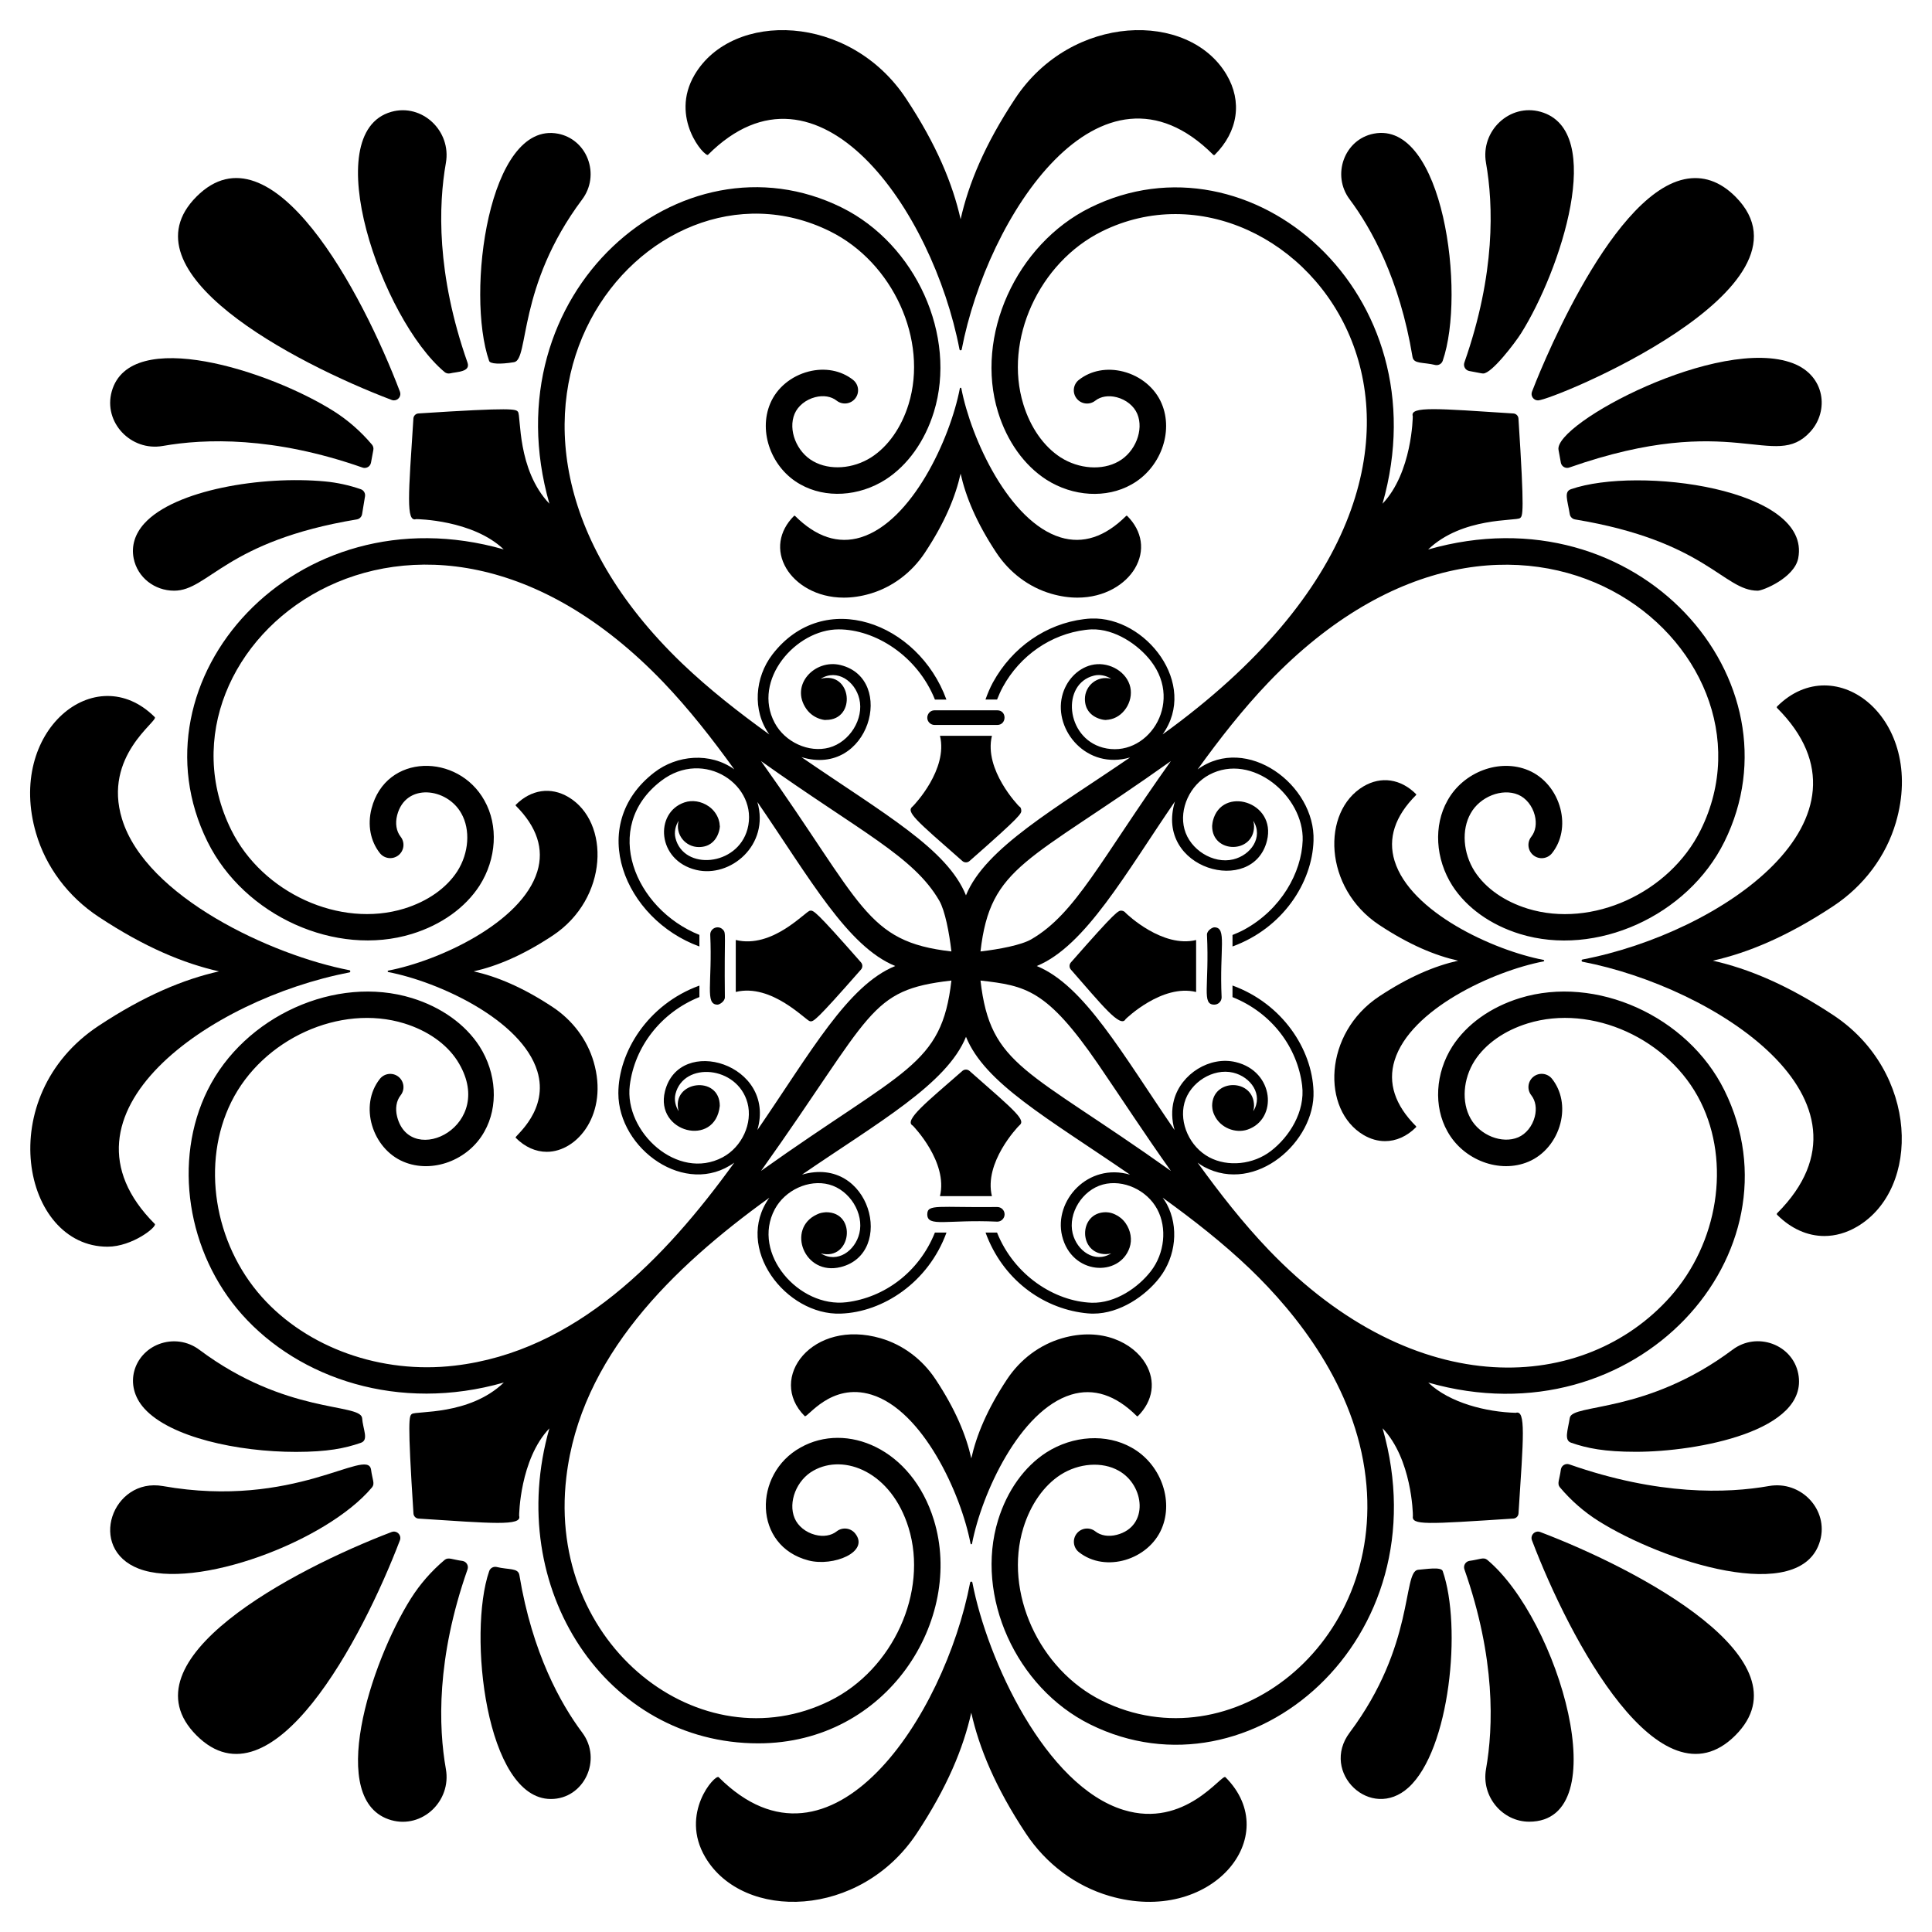
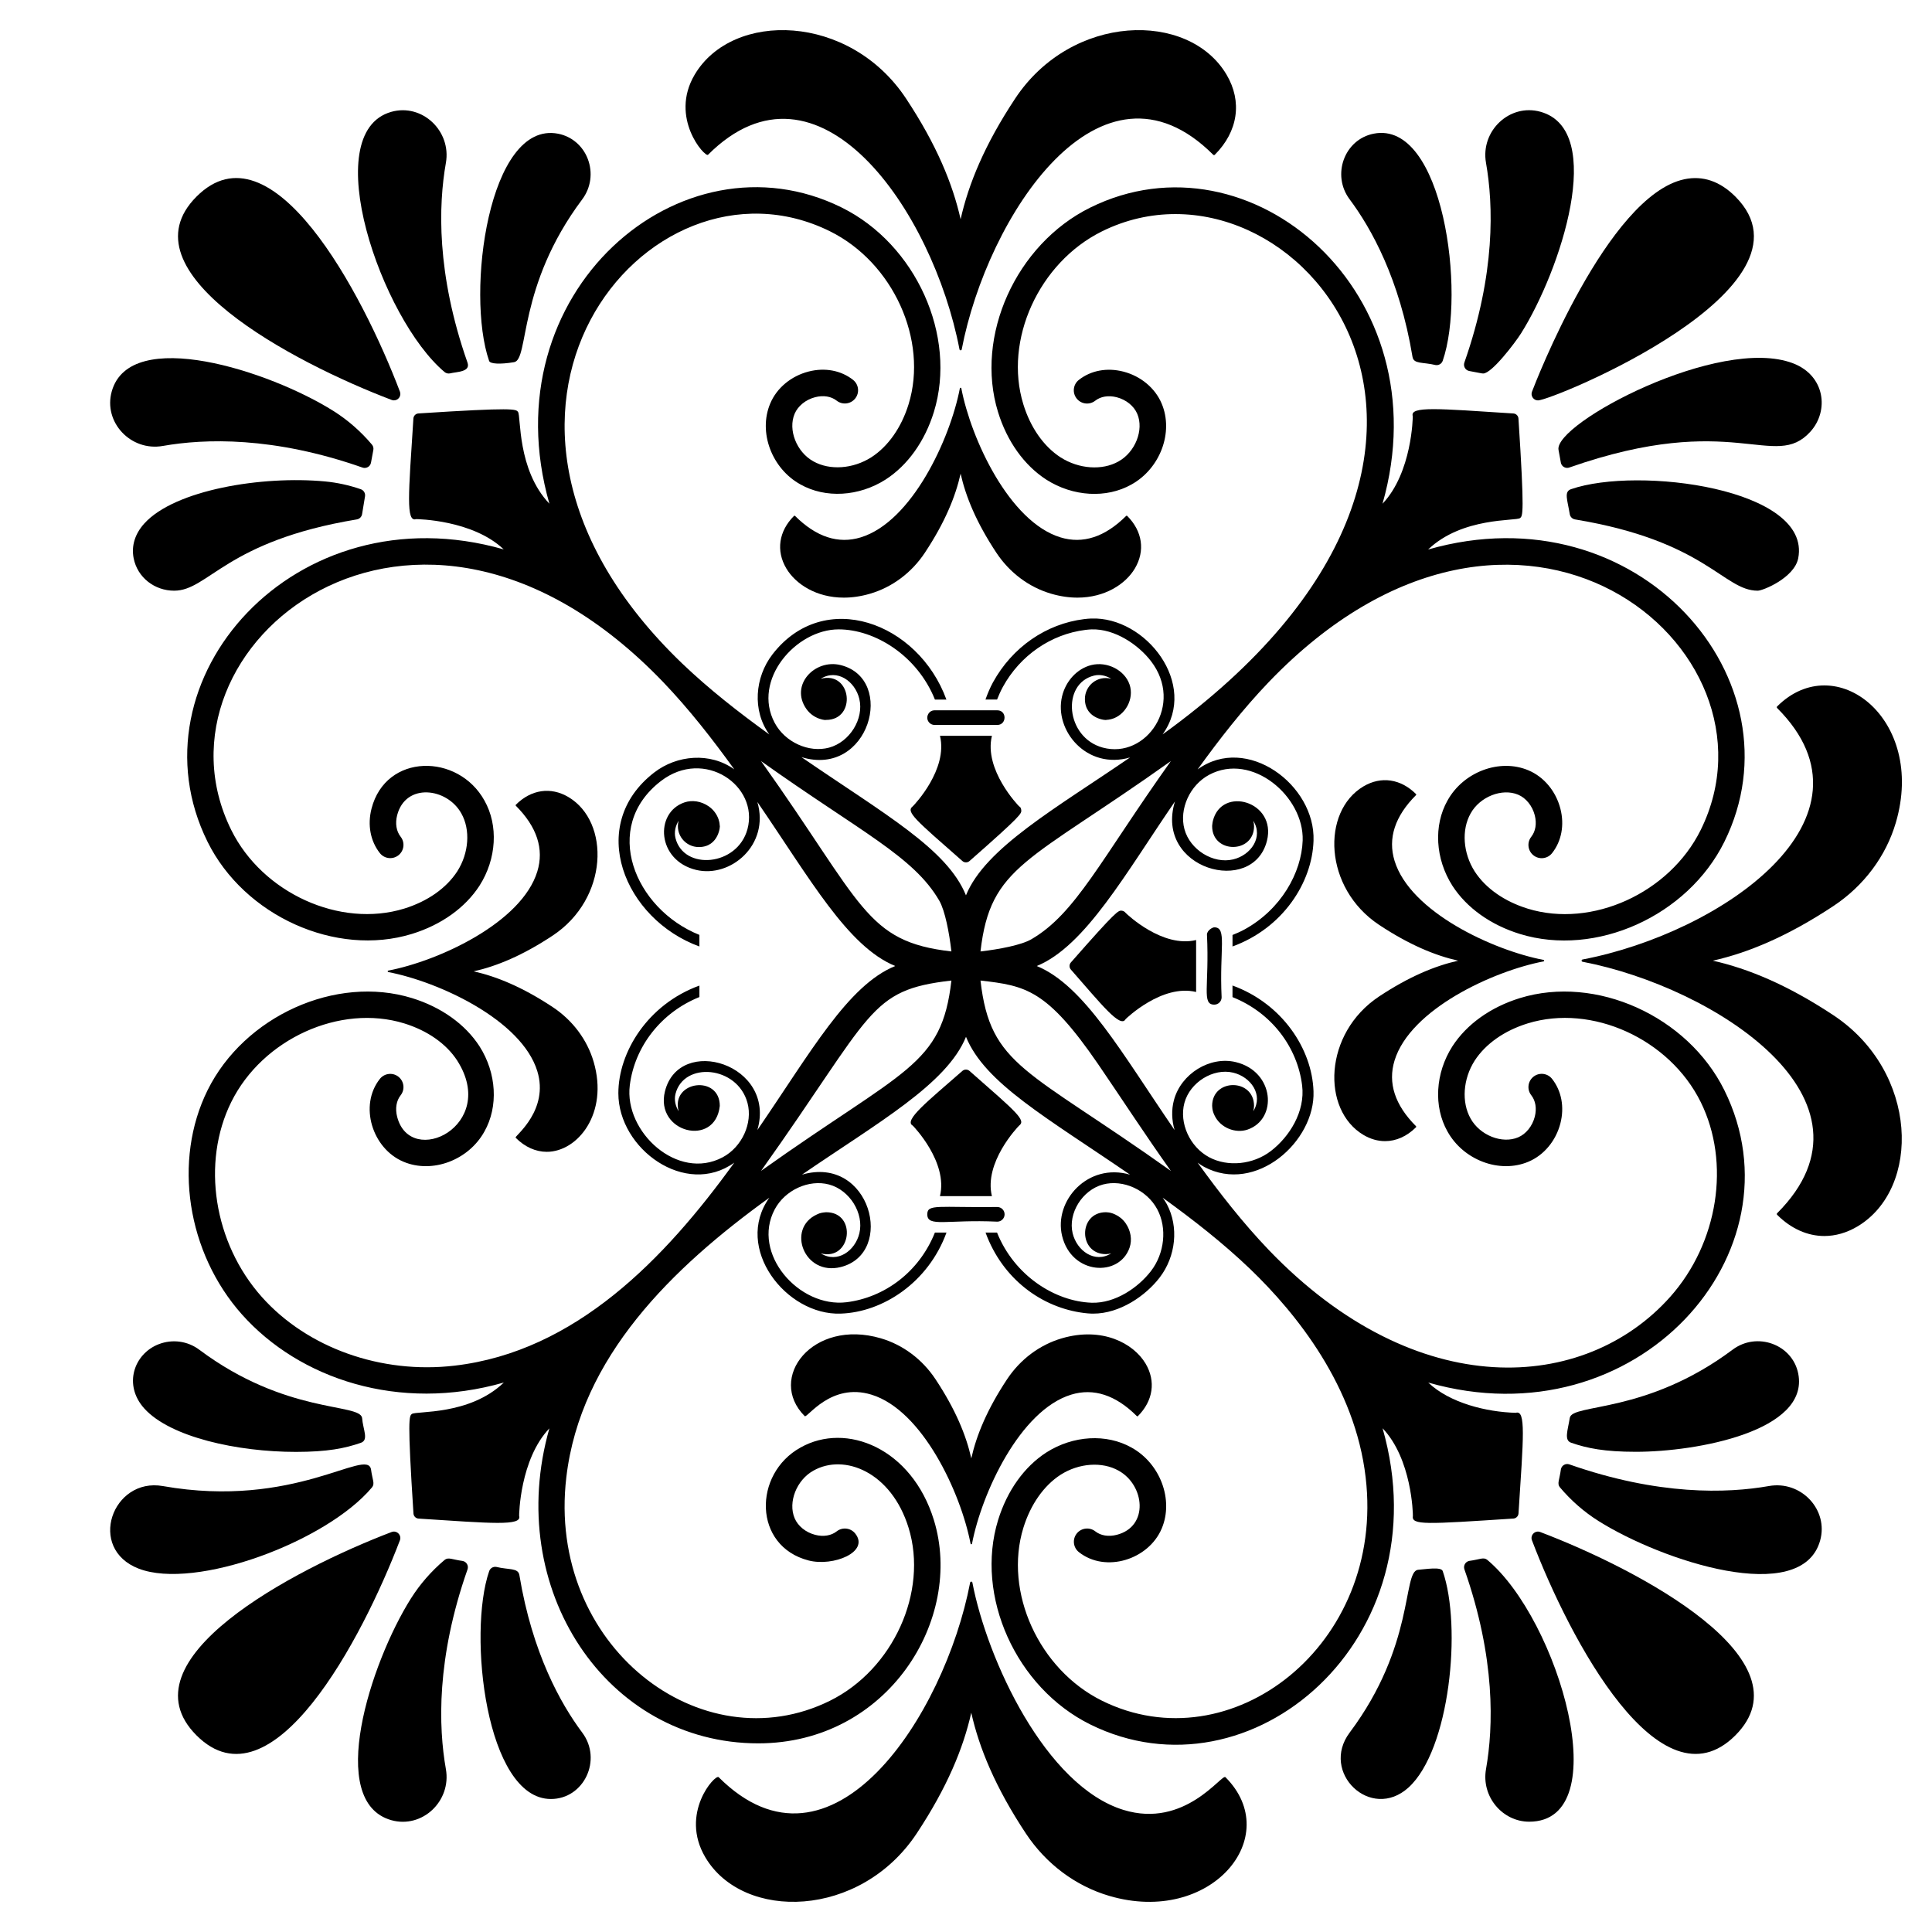
<svg xmlns="http://www.w3.org/2000/svg" fill="#000000" width="800px" height="800px" version="1.1" viewBox="144 144 512 512">
  <g>
    <path d="m524.44 240.74c0.844 0.137 1.625-0.355 1.891-1.121 6.207-17.879 0.129-63.793-18.285-60.195-7.793 1.52-11.211 10.961-6.375 17.406 5.707 7.629 13.234 21.062 16.656 41.734 0.328 1.961 2.707 1.352 6.113 2.176z" />
    <path d="m619.2 240.29c-19.484-7.488-63.488 15.977-62.176 22.941l0.617 3.367c0.148 0.812 0.852 1.398 1.68 1.398 0.188 0 0.383-0.031 0.562-0.098 43.594-15.297 54.32 1.066 63.898-9.512 4.977-5.496 3.926-14.824-4.582-18.098z" />
    <path d="m590.35 191.51c-20.383 4.363-39.551 54.172-40.355 56.289-0.43 1.117 0.402 2.312 1.59 2.312 3.793 0 76.469-29.844 52.305-54.012-4.098-4.094-8.652-5.629-13.539-4.59z" />
    <path d="m560.33 273.64c-1.91 0.664-0.949 2.801-0.328 6.606 0.117 0.723 0.684 1.285 1.402 1.406 34.824 5.762 39.281 18.887 48.422 18.887 1.363 0 9.699-3.402 10.723-8.602 3.582-18.484-42.441-24.465-60.219-18.297z" />
    <path d="m533.37 242.32c2.734 0.5 3.289 0.66 3.691 0.66 2.293 0 8.473-8.176 10.012-10.605l0.004-0.004c10.473-16.645 22.727-53.797 5.199-58.742-8.172-2.297-15.977 5.035-14.469 13.543 1.957 11.102 2.551 29.297-5.734 52.906-0.344 0.988 0.27 2.051 1.297 2.242z" />
    <path d="m275.53 559.25c-0.844-0.137-1.617 0.34-1.891 1.121-5.711 16.469-0.906 60.383 16.352 60.383 8.766 0 13.691-10.406 8.309-17.594-5.707-7.629-13.234-21.066-16.656-41.734-0.328-1.965-2.734-1.359-6.113-2.176z" />
    <path d="m180.77 559.71c15.031 5.777 49.734-7.141 61.809-21.531 0.836-1.008 0.117-1.961-0.258-4.785-1.094-5.891-20.215 10.598-55.152 4.43-13.375-2.363-20.207 16.574-6.398 21.887z" />
    <path d="m249.98 552.2c0.508-1.34-0.785-2.727-2.203-2.199-26.234 10.004-71.613 33.977-51.695 53.898 19.98 19.973 43.969-25.684 53.898-51.699z" />
    <path d="m239.63 526.36c2.168-0.754 0.551-3.527 0.328-6.609-0.668-3.957-20.168-0.879-43.129-18.047-3.098-2.324-7.125-2.879-10.758-1.48-6.57 2.527-9.48 10.801-3.812 17.059 6.883 7.598 24.691 11.484 40.184 11.484 8.348-0.004 12.969-0.945 17.188-2.406z" />
    <path d="m266.6 557.67c-2.785-0.371-3.789-1.098-4.793-0.258-3.496 2.949-6.496 6.383-8.91 10.207h-0.004c-10.77 17.117-22.543 53.844-5.199 58.742 8.184 2.305 15.973-5.047 14.469-13.547-1.961-11.094-2.559-29.277 5.734-52.902 0.348-0.988-0.262-2.051-1.297-2.242z" />
    <path d="m560.01 519.75c-0.527 3.324-1.57 5.922 0.352 6.586 4.246 1.473 8.852 2.406 17.176 2.406 16.191 0 45.969-5.496 43.02-20.691-1.523-7.785-10.953-11.215-17.402-6.371-22.922 17.137-42.543 14.215-43.145 18.07z" />
    <path d="m549.24 626.77c23.379 0 7.902-53.457-11.074-69.371-1.004-0.84-1.957-0.121-4.781 0.254-1.031 0.191-1.641 1.254-1.301 2.242 8.285 23.602 7.684 41.801 5.727 52.914-1.301 7.367 4.406 13.961 11.43 13.961z" />
    <path d="m603.88 603.9c19.926-19.93-25.453-43.922-51.699-53.898-1.375-0.523-2.723 0.832-2.195 2.199 10.016 26.352 33.992 71.582 53.895 51.699z" />
    <path d="m519.73 560.02c-4.047 0.672-0.762 20.027-18.051 43.129-7.918 10.555 5.598 23.609 15.582 14.57 10.988-9.961 14.18-42.664 9.074-57.371-0.414-1.203-4.5-0.484-6.606-0.328z" />
    <path d="m626.35 552.28c2.301-8.148-5.019-15.973-13.543-14.469-11.102 1.961-29.285 2.555-52.91-5.734-0.965-0.344-2.047 0.25-2.242 1.301-0.383 2.867-1.09 3.797-0.254 4.789 2.945 3.496 6.383 6.496 10.203 8.91h0.004c16.793 10.578 53.797 22.766 58.742 5.203z" />
    <path d="m190.14 300.54c9.145 0 13.621-13.129 48.418-18.891 0.723-0.121 1.289-0.688 1.402-1.41l0.773-4.699c0.137-0.82-0.336-1.621-1.121-1.891-3.066-1.062-6.238-1.754-9.426-2.059-16.766-1.578-39.863 2.227-47.934 11.133-2.492 2.754-3.473 5.938-2.836 9.207 1.008 5.152 5.594 8.609 10.723 8.609z" />
    <path d="m247.7 173.64c-19.707 5.555-2.609 54.918 14.109 68.949 0.402 0.336 0.922 0.461 1.414 0.367 1.914-0.453 5.531-0.367 4.668-2.863-8.289-23.613-7.688-41.809-5.727-52.914 1.496-8.48-6.301-15.84-14.465-13.539z" />
    <path d="m196.09 196.09c-19.93 19.93 25.465 43.926 51.699 53.898 0.195 0.074 0.402 0.113 0.605 0.113 1.188 0 2.023-1.195 1.59-2.312-9.973-26.258-33.977-71.602-53.895-51.699z" />
    <path d="m280.23 239.98c4.047-0.672 0.762-20.031 18.051-43.129 2.324-3.098 2.879-7.121 1.477-10.758-1.332-3.465-4.262-5.953-7.844-6.656-18.434-3.582-24.516 42.297-18.293 60.215 0.273 0.781 2.805 0.953 6.609 0.328z" />
    <path d="m173.62 247.71c-2.305 8.176 5.051 15.977 13.543 14.469 11.109-1.957 29.289-2.555 52.91 5.734 0.184 0.062 0.375 0.098 0.562 0.098 0.297 0 0.594-0.078 0.859-0.23 0.43-0.25 0.73-0.676 0.82-1.168l0.625-3.367c0.098-0.508-0.039-1.027-0.371-1.422-2.945-3.496-6.379-6.496-10.203-8.91h-0.004c-16.898-10.641-53.852-22.566-58.742-5.203z" />
    <path d="m636.2 469.05c16.957-10.051 16.289-41.035-6.34-56.012-12.215-8.082-22.613-12.348-31.934-14.449 9.316-2.098 19.723-6.394 31.934-14.473 8.066-5.34 13.953-13.203 16.566-22.145 8.035-27.461-16.012-46.199-31.473-30.75-0.109 0.113-0.109 0.293 0 0.406 29.215 29.207-14.703 59.578-51.582 66.656-0.137 0.027-0.227 0.148-0.227 0.285 0 0.004-0.008 0.004-0.008 0.008 0 0.004 0.004 0.004 0.008 0.008 0 0.137 0.094 0.258 0.227 0.285 34.906 6.699 81.598 36.648 51.582 66.656-0.055 0.055-0.082 0.129-0.082 0.203 0 0.078 0.031 0.148 0.082 0.203 3.723 3.723 8.086 5.625 12.527 5.625 2.922-0.004 5.887-0.832 8.719-2.508z" />
    <path d="m553.22 398.57c-0.008-0.086-0.055-0.16-0.145-0.176-13.469-2.586-35.34-12.719-39.5-26.258-1.828-5.961 0.082-11.824 5.688-17.43 0.039-0.035 0.055-0.082 0.055-0.133 0-0.051-0.02-0.098-0.055-0.133-4.047-4.051-9.258-4.809-13.926-2.043-11.191 6.637-10.605 26.934 4.152 36.711 8.004 5.297 14.828 8.109 20.934 9.484-6.109 1.375-12.926 4.172-20.934 9.469-14.777 9.789-15.316 30.09-4.152 36.711 1.855 1.098 3.797 1.641 5.719 1.641 2.906 0 5.769-1.246 8.207-3.684 0.039-0.035 0.055-0.082 0.055-0.133s-0.02-0.098-0.055-0.133c-5.606-5.606-7.519-11.469-5.688-17.43 4.156-13.539 26.027-23.672 39.5-26.258 0.086-0.016 0.137-0.094 0.145-0.176 0-0.008 0.012-0.008 0.012-0.012 0.004-0.016-0.008-0.016-0.012-0.02z" />
-     <path d="m170.11 386.95c12.207 8.082 22.617 12.375 31.934 14.473-9.32 2.098-19.723 6.363-31.934 14.445-28.266 18.707-20.215 58.52 2.383 58.52 6.606 0 13.215-5.316 12.527-6.031-29.215-29.207 14.703-59.578 51.582-66.656 0.137-0.027 0.227-0.148 0.23-0.285 0-0.004 0.004-0.004 0.004-0.008s-0.004-0.004-0.004-0.008c0-0.137-0.094-0.258-0.23-0.285-20.551-3.945-53.922-19.406-60.266-40.066-5.137-16.734 9.699-25.945 8.684-27-15.68-15.668-39.379 3.723-31.473 30.75 2.609 8.949 8.496 16.812 16.562 22.152z" />
    <path d="m246.89 401.22c-0.09 0.016-0.148 0.098-0.148 0.184 0 0.004-0.004 0.004-0.004 0.008 0 0.004 0.004 0.004 0.004 0.008 0 0.09 0.059 0.168 0.148 0.184 13.469 2.586 35.34 12.715 39.5 26.258 3.141 10.23-5.746 17.031-5.746 17.562 0 0.051 0.02 0.098 0.055 0.133 2.438 2.438 5.301 3.688 8.207 3.688 8.176 0 16.414-10.18 12.422-23.84-1.711-5.859-5.57-11.016-10.855-14.516-8.012-5.301-14.828-8.094-20.938-9.469 6.109-1.375 12.934-4.188 20.938-9.484 14.82-9.816 15.27-30.121 4.156-36.711-4.668-2.766-9.879-2.008-13.926 2.043-0.039 0.035-0.055 0.082-0.055 0.133 0 0.051 0.02 0.098 0.055 0.133 5.606 5.606 7.519 11.469 5.688 17.43-4.16 13.543-26.031 23.672-39.5 26.258z" />
    <path d="m465.52 185.02c0.105 0.109 0.301 0.109 0.41 0 6.176-6.176 7.34-14.117 3.113-21.246-10.051-16.965-41.039-16.273-56.012 6.34-8.098 12.234-12.363 22.648-14.457 31.98-2.098-9.332-6.363-19.746-14.461-31.98-14.949-22.594-45.945-23.324-56.012-6.336-6.797 11.473 2.762 21.996 3.527 21.242 29.215-29.211 59.578 14.703 66.652 51.586 0.027 0.137 0.148 0.234 0.285 0.234h0.004 0.004 0.004c0.141 0 0.262-0.098 0.285-0.234 6.781-35.336 36.797-81.449 66.656-51.586z" />
    <path d="m398.57 246.75c-0.074 0.016-0.18 0.059-0.191 0.152-2.59 13.473-12.723 35.348-26.262 39.504-5.945 1.824-11.82-0.086-17.426-5.691-0.066-0.07-0.195-0.07-0.266 0-4.047 4.047-4.812 9.254-2.043 13.922 2.473 4.168 7.969 7.742 15.234 7.742 2.176 0 4.508-0.32 6.965-1.039 5.863-1.715 11.016-5.57 14.516-10.855 5.309-8.016 8.105-14.84 9.477-20.957 1.371 6.113 4.172 12.938 9.477 20.957 3.5 5.289 8.652 9.145 14.516 10.855 2.457 0.719 4.789 1.039 6.961 1.039 7.266 0 12.762-3.57 15.234-7.742 2.766-4.672 2.004-9.875-2.047-13.922-0.066-0.07-0.195-0.07-0.266 0-5.609 5.602-11.473 7.519-17.43 5.688-13.539-4.156-23.672-26.027-26.258-39.5-0.016-0.09-0.094-0.152-0.188-0.152z" />
    <path d="m334.45 614.97c-0.879-0.895-10.441 9.574-3.523 21.246 10.055 16.973 41.043 16.27 56.012-6.34 8.098-12.234 12.363-22.648 14.457-31.984 2.094 9.332 6.363 19.75 14.461 31.984 5.336 8.066 13.203 13.953 22.148 16.566 26.945 7.887 46.473-15.75 30.746-31.477-0.977-0.957-10.688 13.691-27 8.684-20.656-6.344-36.117-39.711-40.062-60.27-0.027-0.137-0.148-0.234-0.285-0.234h-0.008-0.004-0.008c-0.137 0-0.258 0.098-0.281 0.234-6.777 35.34-36.789 81.449-66.652 51.59z" />
    <path d="m377.41 498.66c-18.066-5.281-30.238 10.543-20.152 20.629 0.633 0.664 6.867-9.012 17.695-5.688 13.539 4.156 23.672 26.027 26.258 39.5 0.016 0.09 0.094 0.152 0.184 0.152h0.008c0.094 0 0.172-0.062 0.188-0.152 2.59-13.473 12.723-35.344 26.266-39.5 5.949-1.824 11.82 0.086 17.426 5.691 0.066 0.07 0.195 0.07 0.266 0 4.047-4.047 4.812-9.254 2.043-13.922-3.215-5.418-11.52-9.82-22.195-6.703-5.863 1.715-11.016 5.57-14.516 10.855-5.309 8.016-8.102 14.84-9.477 20.957-1.371-6.113-4.168-12.941-9.477-20.957-3.5-5.293-8.652-9.148-14.516-10.863z" />
    <path d="m546.42 545.08c1.316-20.316 1.996-27.52-0.73-26.668-7.731-0.211-17.477-2.582-23.191-8.016 55.352 15.809 99.715-34.586 78.473-77.48-9.734-19.66-34.039-30.609-54.172-24.414-7.769 2.394-14.125 6.938-17.914 12.805-4.516 7.086-5.019 15.938-1.297 22.531 4.234 7.648 13.867 11.246 21.465 8.027 4.109-1.73 7.273-5.531 8.469-10.168 1.105-4.309 0.301-8.605-2.207-11.785-1.199-1.52-3.41-1.781-4.926-0.578-1.52 1.203-1.781 3.406-0.578 4.926 1.141 1.445 1.477 3.519 0.918 5.691-0.641 2.488-2.324 4.578-4.402 5.453-4.254 1.805-10.133-0.52-12.609-4.988-2.441-4.324-2.008-10.488 1.074-15.32 2.891-4.469 7.887-7.981 14.078-9.891 16.996-5.231 37.551 4.109 45.824 20.824 7.981 16.117 4.652 37.363-8.09 51.668-22.527 25.27-67.078 28.484-106.38-12.457-6.844-7.152-13.004-15.035-18.844-23.129 0.555 0.398 1.109 0.793 1.715 1.117 13.727 7.324 29.5-6.777 28.996-20.031-0.359-11.188-8.277-23.227-21.469-28.027v3.074c10.516 4.207 17.219 13.418 18.453 23.41 0.859 6.961-3.406 13.629-8.262 17.363-4.695 3.621-11.426 4.305-16.363 1.672-5.129-2.734-8.012-9.062-6.566-14.418 1.477-5.457 7.629-9.273 12.914-8.008 4.668 1.121 8.074 5.848 5.328 10.234 0.121-0.457 0.207-0.93 0.207-1.426 0-7.34-11.105-7.356-11.105 0 0 0.035 0.008 0.066 0.012 0.102v0.012c0.039 0.387 0.027 0.66 0.191 1.289 0.07 0.277 0.219 0.699 0.395 1.051 1.551 3.375 5.59 4.918 8.789 3.828 8.043-2.758 7.156-15.422-3.137-17.887-6.828-1.641-14.477 3.059-16.367 10.055-0.707 2.609-0.59 5.359 0.164 7.953-13.867-20.199-23.941-38.328-36.535-43.469 12.898-5.254 23.656-24.727 36.629-43.602-5.512 18.004 20.699 25.184 24.391 10.395 2.594-10.418-12.004-14.617-14.332-5.266-0.141 0.531-0.23 1.68-0.191 1.293v0.031c-0.004 0.012 0 0.012-0.008 0.082 0 7.344 11.109 7.356 11.109 0 0-0.496-0.086-0.965-0.207-1.422 2.734 4.359-0.652 9.113-5.328 10.234-5.285 1.27-11.441-2.547-12.914-8.012-1.445-5.356 1.438-11.684 6.566-14.418 11.344-6.051 25.137 5.75 24.766 17.395-0.293 8.582-5.75 18.309-15.434 23.613-1.02 0.559-2.086 1.02-3.16 1.453v3.043c13.305-4.848 21.113-16.871 21.469-28.012 0.551-14.797-17.691-28.367-30.715-18.91 5.84-8.098 11.996-15.977 18.84-23.129 65.938-68.711 138.37-9.074 114.47 39.203-8.281 16.715-28.84 26.051-45.824 20.828-6.191-1.91-11.188-5.422-14.066-9.875-3.094-4.852-3.527-11.016-1.07-15.363 2.461-4.445 8.352-6.762 12.602-4.961 2.07 0.871 3.754 2.957 4.394 5.449 0.559 2.172 0.223 4.246-0.918 5.691-1.203 1.52-0.941 3.723 0.578 4.926s3.731 0.941 4.926-0.578c2.516-3.18 3.316-7.473 2.207-11.785-1.195-4.637-4.359-8.434-8.461-10.16-7.602-3.223-17.238 0.375-21.457 8-3.738 6.617-3.234 15.473 1.293 22.574 3.777 5.852 10.133 10.395 17.902 12.789 20.137 6.195 44.438-4.758 54.172-24.418 21.055-42.512-22.695-93.453-78.504-77.469 9.086-8.68 23.293-7.484 24.363-8.332 0.711-0.566 1.227-0.973-0.422-26.379-0.047-0.719-0.621-1.293-1.34-1.34-20.242-1.312-27.488-1.977-26.668 0.727 0.02 0.184-0.18 14.938-8.016 23.188 15.934-55.797-35.027-99.477-77.48-78.465-19.66 9.738-30.617 34.039-24.414 54.172 2.391 7.769 6.934 14.125 12.801 17.914 7.082 4.519 15.938 5.019 22.539 1.297 7.648-4.234 11.246-13.867 8.023-21.461-1.727-4.106-5.527-7.273-10.156-8.469-4.32-1.113-8.609-0.309-11.793 2.203-1.52 1.199-1.781 3.402-0.578 4.926 1.199 1.52 3.402 1.781 4.926 0.582 1.445-1.141 3.523-1.477 5.695-0.914 2.488 0.641 4.574 2.324 5.445 4.406 1.797 4.246-0.52 10.133-4.988 12.613-4.324 2.441-10.488 2.004-15.324-1.078-4.469-2.887-7.981-7.883-9.883-14.074-5.234-16.988 4.109-37.547 20.824-45.824 50.832-25.184 120.32 58.109 16.074 133.31 9.566-13.316-4.441-31.262-18.91-30.715-0.574 0.02-1.219 0.074-1.898 0.16-10.043 1.242-19.027 7.438-24.148 16.773-0.793 1.453-1.418 2.984-1.98 4.539h3.074c0.453-1.137 0.945-2.262 1.543-3.359 4.562-8.32 12.738-13.965 21.867-15.098 0.59-0.07 1.141-0.121 1.641-0.137 6.176-0.188 12.387 4.066 15.723 8.398 8.855 11.48-1.258 26.027-12.746 22.934-9.875-2.668-11.027-16.918-2.363-19.078 1.594-0.398 3.262 0.004 4.59 0.836-3.66-0.969-6.977 1.812-6.977 5.348 0 5.488 6.043 5.711 5.656 5.543 0.391-0.012 0.844-0.07 1.301-0.191 3.715-0.938 6.18-5.371 4.875-9.184-1.316-3.836-5.957-6.191-10.141-5.148-3.723 0.93-6.762 4.184-7.746 8.285-2.172 9.047 6.57 19.547 18.012 16.199-19.488 13.383-38.367 23.934-43.477 36.539-5-12.32-21.523-21.465-43.605-36.629 17.973 5.5 25.195-20.699 10.395-24.391-6.848-1.703-13.512 5.289-9.098 11.609 2.066 2.957 5.508 3.035 5.121 2.914 0.051 0 0.062 0 0.113 0.008 8.18 0 6.816-13.082-1.422-10.902 4.359-2.734 9.113 0.652 10.234 5.328 1.27 5.285-2.547 11.441-8.012 12.918-5.356 1.445-11.684-1.438-14.418-6.566-6.055-11.352 5.625-24.773 16.949-24.773 9.613 0 20.832 6.93 25.516 18.602h3.043c-7.469-20.488-32.449-29.707-46.117-11.949-4.637 6.019-5.402 14.863-0.809 21.195-8.098-5.84-15.977-11.996-23.129-18.84-68.676-65.957-9.172-138.46 39.207-114.5 16.711 8.273 26.055 28.832 20.828 45.82-1.914 6.195-5.43 11.195-9.879 14.066-4.852 3.094-11.012 3.527-15.367 1.074-4.441-2.461-6.762-8.348-4.957-12.605 0.875-2.07 2.961-3.754 5.445-4.394 2.164-0.559 4.242-0.227 5.688 0.914 1.523 1.203 3.727 0.941 4.926-0.578 1.203-1.52 0.941-3.727-0.578-4.926-3.18-2.512-7.477-3.316-11.785-2.207-4.633 1.195-8.434 4.359-10.156 8.457-3.223 7.606 0.375 17.238 7.996 21.457 6.625 3.742 15.484 3.234 22.574-1.293 5.848-3.773 10.391-10.133 12.793-17.906 6.195-20.137-4.754-44.438-24.414-54.172-42.5-21.051-93.492 22.488-77.477 78.488-8.621-9.051-7.488-23.277-8.328-24.348-0.562-0.715-0.973-1.23-26.379 0.422-0.719 0.047-1.293 0.621-1.336 1.34-1.312 20.277-2 27.527 0.73 26.668 0.258-0.004 14.98 0.172 23.207 8.02-55.43-15.832-99.656 34.742-78.488 77.484 9.734 19.66 34.047 30.613 54.172 24.414 7.769-2.394 14.129-6.938 17.914-12.805 4.516-7.086 5.019-15.938 1.297-22.531-6.973-12.598-26.133-12.598-29.93 2.137-1.109 4.312-0.301 8.605 2.207 11.785 1.199 1.52 3.402 1.777 4.926 0.578 1.52-1.203 1.781-3.406 0.578-4.926-1.141-1.445-1.477-3.519-0.918-5.691 2.234-8.656 13.227-7.316 17.016-0.461 2.441 4.32 2.008 10.484-1.074 15.32-2.887 4.469-7.887 7.981-14.078 9.891-17 5.227-37.547-4.113-45.824-20.824-24.004-48.484 48.59-107.84 114.46-39.207 6.844 7.152 13.004 15.035 18.844 23.133-6.418-4.613-15.215-3.801-21.195 0.809-18.203 14.016-7.93 38.895 11.949 46.129v-3.07c-17.141-6.871-26.137-28.508-10.195-40.773 11.477-8.852 26.023 1.254 22.934 12.742-2.672 9.883-16.922 11.027-19.078 2.367-0.398-1.586 0.004-3.25 0.832-4.582-0.961 3.664 1.824 6.969 5.352 6.969 5.488 0 5.715-6.043 5.543-5.652-0.016-0.113-0.008-0.082-0.008-0.094-0.023-0.641-0.148-1.141-0.312-1.637-0.453-1.297-1.336-2.531-2.586-3.402-1.961-1.367-4.375-1.758-6.461-1.043-7.953 2.719-7.297 15.387 3.137 17.887 9.059 2.176 19.531-6.582 16.207-18.004 13.957 20.332 23.879 38.293 36.531 43.465-12.594 5.125-22.395 22.871-36.535 43.469 5.109-17.508-20.715-25.363-24.488-10.262-2.727 10.969 13.352 14.973 14.531 3.863 0-8.328-13.039-6.648-10.906 1.414-0.828-1.328-1.23-2.992-0.836-4.578 2.164-8.66 16.406-7.519 19.078 2.363 1.441 5.359-1.441 11.684-6.566 14.418-11.973 6.387-26.141-6.758-24.625-19.031 1.277-10.309 8.32-19.363 18.453-23.43v-3.039c-13.801 5.019-21.48 17.75-21.48 28.539 0 14.781 17.848 27.656 30.723 18.383-18.379 25.484-42.09 50.07-74.113 53.801-19.426 2.289-39.039-4.68-51.102-18.211-12.742-14.301-16.07-35.547-8.09-51.664 8.277-16.719 28.832-26.051 45.824-20.828 6.191 1.91 11.188 5.422 14.066 9.875 10.977 17.215-12.402 28.602-15.93 14.879-0.559-2.172-0.223-4.246 0.918-5.691 1.203-1.52 0.941-3.723-0.578-4.926-1.516-1.199-3.723-0.938-4.926 0.578-5.582 7.059-2.008 18.473 6.254 21.945 7.609 3.223 17.242-0.379 21.457-8 3.738-6.617 3.234-15.473-1.293-22.574-3.777-5.852-10.133-10.395-17.902-12.789-20.148-6.199-44.438 4.754-54.172 24.418-9.219 18.617-5.461 43.062 9.133 59.445 15.137 16.98 41.535 25.992 69.383 18.02-9.168 8.797-23.262 7.465-24.375 8.336-0.711 0.566-1.223 0.973 0.426 26.379 0.047 0.719 0.621 1.293 1.336 1.34 19.422 1.258 27.5 2.019 26.668-0.727-0.02-0.184 0.18-14.938 8.016-23.188-12.137 42.523 15.078 83.48 55.359 83.48 34.395-0.004 54.598-33.008 46.535-59.184-5.859-19.016-23.195-26.066-35.336-19.211-12.617 6.981-12.578 26.137 2.133 29.93 6.523 1.684 16.238-2.238 12.367-7.129-1.199-1.52-3.402-1.781-4.926-0.582-1.449 1.145-3.535 1.477-5.691 0.918-2.492-0.641-4.578-2.324-5.449-4.406-1.805-4.25 0.516-10.137 4.988-12.613 8.18-4.617 20.66 0.367 25.211 15.156 5.234 16.988-4.109 37.547-20.824 45.824-34.137 16.898-75.141-14.648-69.879-59.199 3.719-31.883 28.094-55.562 53.805-74.105-9.539 13.309 4.434 31.254 18.914 30.715 11.145-0.367 23.207-8.23 28.027-21.473h-3.07c-4.219 10.539-13.438 17.219-23.41 18.457-12.625 1.551-25.277-12.918-19.031-24.625 2.738-5.129 9.062-8.008 14.414-6.566 5.457 1.477 9.277 7.629 8.012 12.918-1.113 4.644-5.828 8.074-10.223 5.328 8.082 2.121 9.727-10.906 1.41-10.906-0.035 0-0.066 0.008-0.102 0.012-0.004 0-0.008-0.004-0.012-0.004-0.852 0.086-1.457 0.148-2.344 0.59-8.117 3.742-3.379 16.355 6.32 13.934 14.633-3.648 7.887-29.77-10.254-24.492 20.094-13.793 38.383-23.988 43.461-36.527 5.008 12.316 21.359 21.355 43.469 36.531-11.184-3.262-20.234 6.945-18.008 16.203 2.504 10.414 15.195 11.012 17.891 3.133 0.715-2.086 0.324-4.5-1.043-6.461-0.746-1.066-1.715-1.836-2.785-2.328-0.355-0.176-0.773-0.324-1.051-0.395-0.613-0.164-0.898-0.152-1.285-0.191-0.012 0 0.035 0.008-0.113-0.008-7.344 0-7.356 11.109 0 11.109 0.492 0 0.961-0.086 1.414-0.203-4.379 2.734-9.105-0.684-10.227-5.328-1.266-5.285 2.551-11.441 8.012-12.918 5.359-1.441 11.684 1.441 14.418 6.566 2.637 4.941 1.949 11.668-1.672 16.363-3.336 4.332-9.41 8.59-15.723 8.398-9.723-0.352-20.488-7.168-25.07-18.594h-3.043c4.492 12.328 14.93 19.926 26.113 21.312 0.68 0.086 1.324 0.141 1.898 0.16 0.18 0.008 0.352 0.008 0.531 0.008 7.066 0 13.879-4.734 17.574-9.531 4.352-5.648 5.129-13.477 1.93-19.477-0.324-0.609-0.719-1.164-1.117-1.719 8.098 5.84 15.98 12 23.129 18.84 12.449 11.949 27.875 31.238 30.672 55.273 5.258 44.523-35.766 76.082-69.879 59.191-16.711-8.277-26.055-28.832-20.828-45.82 1.914-6.195 5.43-11.195 9.879-14.066 4.848-3.094 11.008-3.531 15.363-1.074 6.918 3.832 8.098 14.789-0.488 17-2.168 0.559-4.242 0.227-5.688-0.914-1.516-1.199-3.727-0.938-4.926 0.578-1.203 1.52-0.941 3.727 0.578 4.926 7.07 5.59 18.48 1.984 21.945-6.254 3.223-7.606-0.375-17.238-8-21.457-6.621-3.738-15.469-3.238-22.57 1.293-5.852 3.773-10.391 10.133-12.789 17.906-6.195 20.137 4.754 44.438 24.414 54.172 42.508 21.047 93.461-22.59 77.477-78.488 7.746 8.133 8.047 22.617 8.031 23.188-0.43 2.559 3.441 2.246 26.672 0.738 0.695-0.059 1.27-0.633 1.316-1.352zm-200.74-90.777c29.902-42.008 28.355-47.922 50.453-50.449-2.598 22.715-12.289 23.281-50.453 50.449zm0.004-108.61c26.387 18.785 40.41 25.223 47.23 36.984 1.531 2.641 2.66 8.57 3.219 13.465-22.84-2.609-23.297-12.309-50.449-50.449zm108.61 0c-18.641 26.191-25.211 40.406-36.988 47.23-2.637 1.535-8.57 2.66-13.465 3.219 2.621-22.824 12.574-23.484 50.453-50.449zm-50.453 58.16c11.984 1.371 17.559 2.332 31.168 22.148 6.188 9.051 12.43 18.672 19.285 28.301-38.18-27.176-47.832-27.602-50.453-50.449z" />
    <path d="m408.29 332.24h-16.609c-1.723 0-2.586 2.098-1.371 3.316 0.363 0.363 0.848 0.562 1.371 0.562h16.609c2.531 0 2.594-3.879 0-3.879z" />
    <path d="m399.04 372.18c0.273 0.238 0.609 0.355 0.949 0.355 0.34 0 0.676-0.121 0.949-0.359 13.859-12.172 13.809-12.586 13.703-13.5-0.055-0.469-0.16-0.777-0.574-1-0.113-0.098-9.398-9.645-7.195-18.684h-13.77c2.168 8.898-6.789 18.285-7.188 18.672-1.953 1.457 0.633 3.551 13.125 14.516z" />
    <path d="m408.29 467.75c1.07 0 1.938-0.871 1.938-1.941 0-1.078-0.867-1.938-1.938-1.938-15.625 0.18-18.551-0.875-18.551 1.938 0 3.508 5.242 1.316 18.551 1.941z" />
    <path d="m400.93 427.81c-0.543-0.477-1.352-0.477-1.898 0-9.039 7.938-15.688 13.133-13.129 14.5 0.113 0.098 9.395 9.645 7.195 18.684h13.77c-2.172-8.898 6.789-18.285 7.188-18.672 1.953-1.453-0.633-3.543-13.125-14.512z" />
    <path d="m465.8 389.75c-0.52 0-1.941 0.855-1.941 1.938 0.66 13.789-1.488 18.551 1.941 18.551 1.07 0 1.941-0.871 1.941-1.941-0.605-12.887 1.496-18.547-1.941-18.547z" />
    <path d="m442.31 385.93c-0.238-0.32-0.613-0.539-1.012-0.586-0.914-0.105-1.328-0.156-13.5 13.711-0.238 0.273-0.359 0.609-0.359 0.949s0.121 0.676 0.359 0.949c8.016 9.129 13.145 15.66 14.5 13.129 0.098-0.113 9.645-9.398 18.684-7.195v-13.77c-8.898 2.168-18.285-6.789-18.672-7.188z" />
-     <path d="m334.16 410.24c0.52 0 1.938-0.863 1.938-1.941-0.195-17.199 0.441-16.977-0.57-17.984-1.211-1.207-3.309-0.348-3.309 1.375 0.605 12.887-1.496 18.551 1.941 18.551z" />
-     <path d="m358.67 414.65c0.914 0.105 1.328 0.156 13.5-13.711 0.477-0.543 0.477-1.352 0-1.898-12.172-13.859-12.586-13.809-13.5-13.703-1.211 0.137-9.906 10.148-19.684 7.769v13.77c9.562-2.336 18.625 7.652 19.684 7.773z" />
  </g>
</svg>